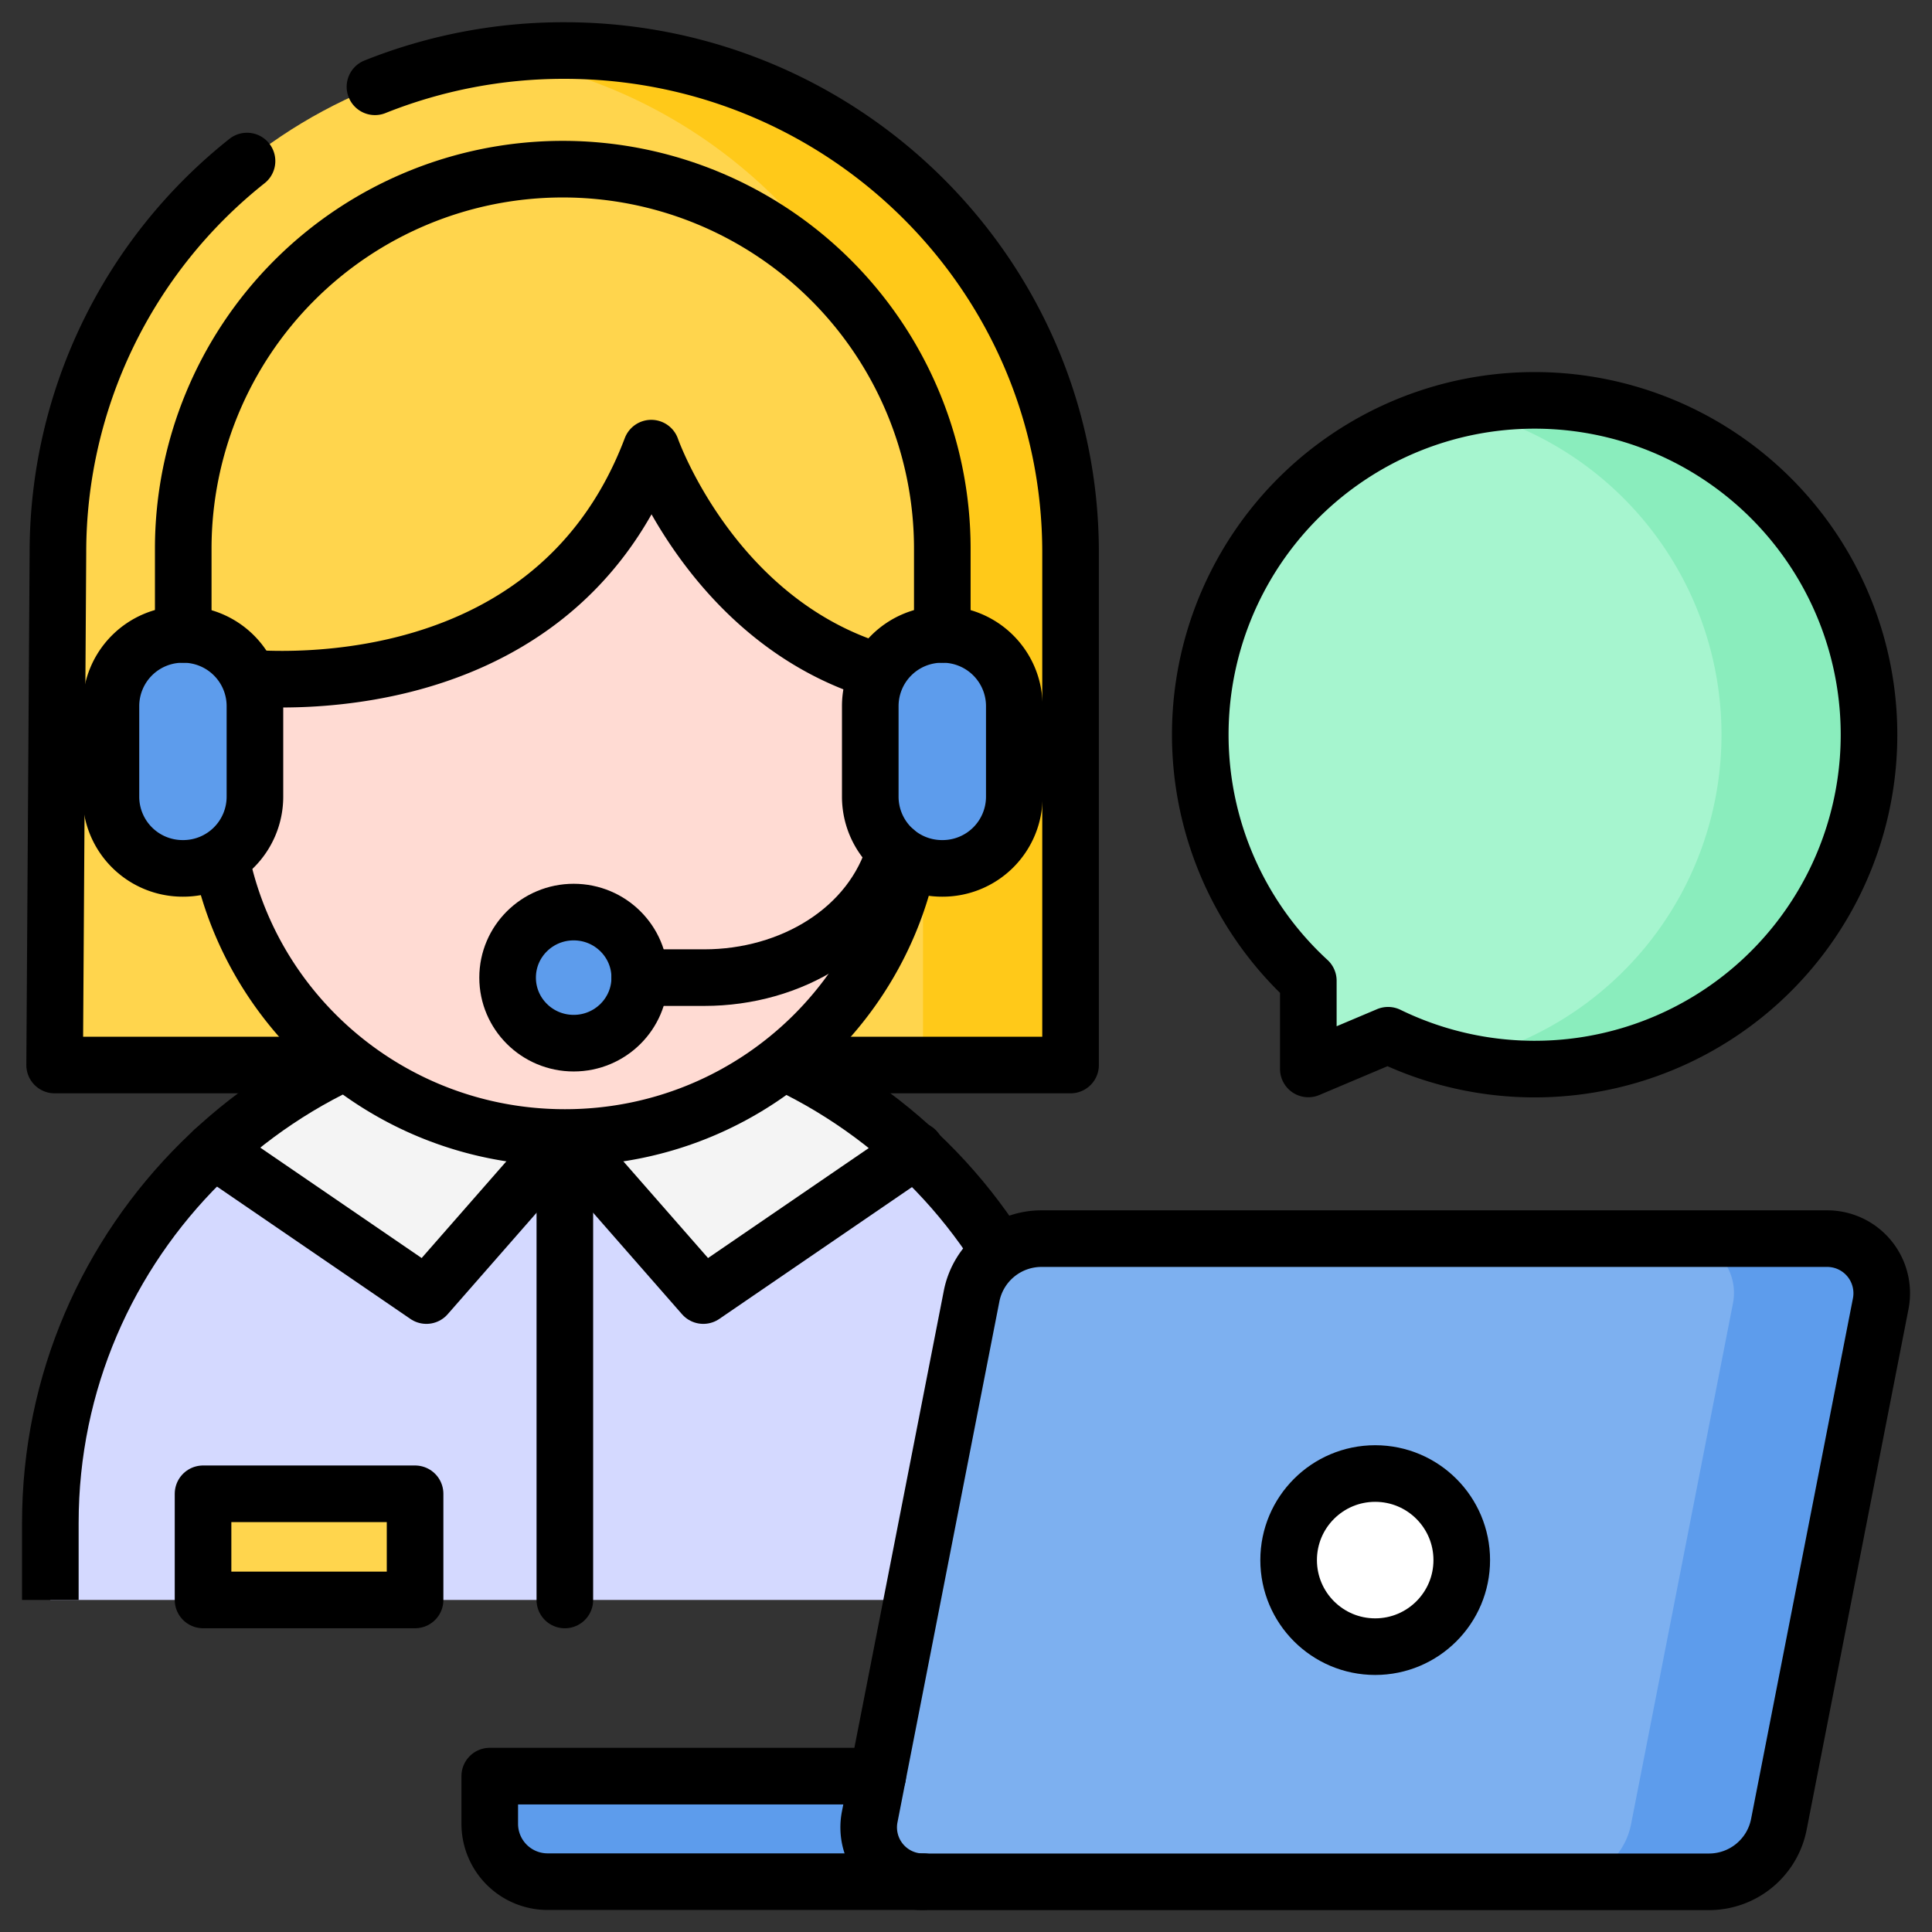
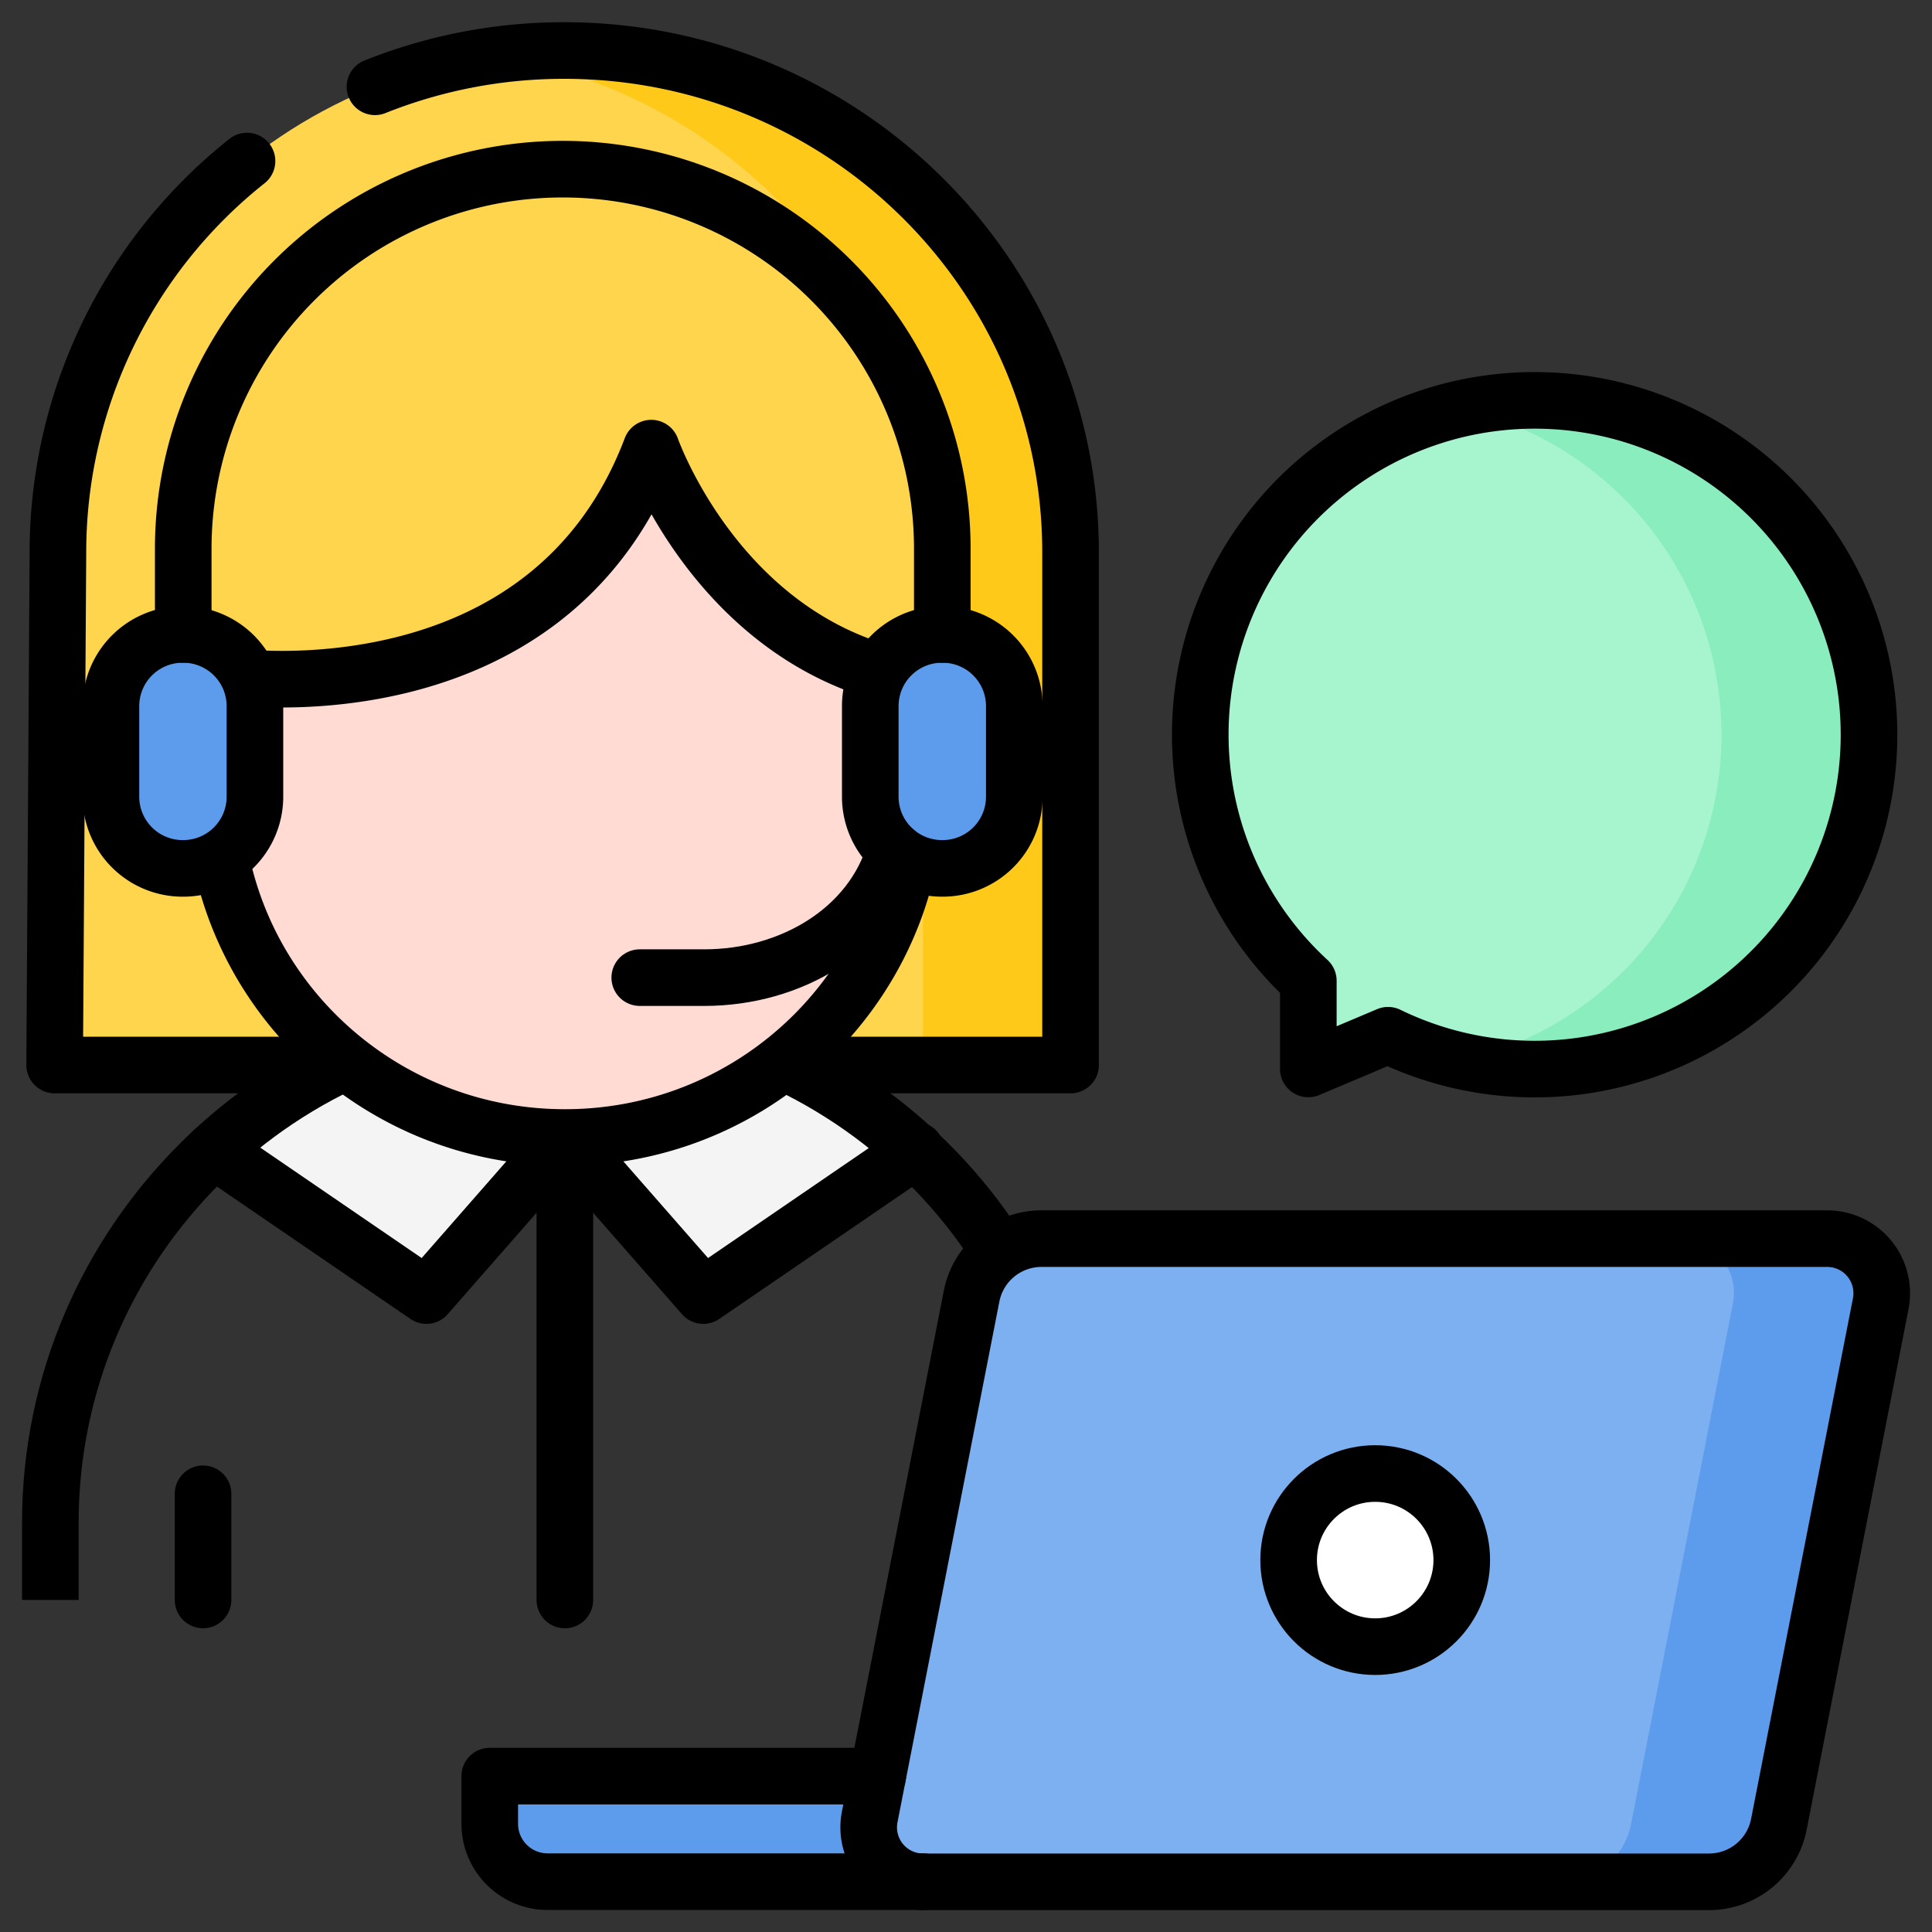
<svg xmlns="http://www.w3.org/2000/svg" id="Layer_1" data-name="Layer 1" width="512" height="512" viewBox="0 0 512 512">
  <rect x="0" y="0" width="512" height="512" fill="#333333" stroke="none" />
  <path d="M406.72,106.1a88.59,88.59,0,0,0-60,153.81v23.37l21.13-8.93A88.61,88.61,0,1,0,406.72,106.1Z" style="fill:#a6f5cf" />
  <path d="M406.72,106.1a89.39,89.39,0,0,0-19.57,2.16,88.62,88.62,0,0,1,0,172.87,88.61,88.61,0,1,0,19.57-175Z" style="fill:#8aedbd" />
  <path d="M15.35,146.38c0-73.48,60.07-133,134.18-133s134.18,59.56,134.18,133V282.24H14.48Z" style="fill:#ffd54d" />
  <path d="M149.53,13.34A137.23,137.23,0,0,0,130,14.74c64.83,9.4,114.61,64.75,114.61,131.64V282.24h39.14V146.38c0-73.48-60.07-133-134.18-133Z" style="fill:#ffc919" />
-   <path d="M13.34,424V403.57c0-74.58,61-135,136.19-135s136.2,60.46,136.2,135V424Z" style="fill:#d4d9ff" />
  <path d="M100.33,268.53,56.67,304.8,113,343.34l36.68-41.89Z" style="fill:#f4f4f4" />
  <path d="M199.05,268.53l43.66,36.27-56.33,38.54-36.69-41.89Z" style="fill:#f4f4f4" />
  <path d="M242.71,304.8l-56.33,38.54-36.69-41.89L113,343.34,56.67,304.8" style="fill:none;stroke:#000;stroke-linecap:round;stroke-linejoin:round;stroke-width:15px" />
  <line x1="149.69" y1="301.45" x2="149.69" y2="424.01" style="fill:none;stroke:#000;stroke-linecap:round;stroke-linejoin:round;stroke-width:15px" />
-   <path d="M53.81,395.87H110V424H53.81Z" style="fill:#ffd54d;stroke:#000;stroke-linecap:round;stroke-linejoin:round;stroke-width:15px" />
+   <path d="M53.81,395.87V424H53.81Z" style="fill:#ffd54d;stroke:#000;stroke-linecap:round;stroke-linejoin:round;stroke-width:15px" />
  <path d="M13.34,424V403.57c0-74.58,61-135,136.19-135s136.2,60.46,136.2,135V424" style="fill:none;stroke:#000;stroke-miterlimit:10;stroke-width:15px" />
  <path d="M99.37,23a134.69,134.69,0,0,1,50.16-9.61c74.11,0,134.18,59.56,134.18,133V282.24H14.48l.87-135.86A132.38,132.38,0,0,1,65.46,42.68" style="fill:none;stroke:#000;stroke-linecap:round;stroke-linejoin:round;stroke-width:15px" />
  <path d="M61.71,179.29a91.31,91.31,0,0,0-5,29.93c0,50.93,41.65,92.23,93,92.23s93-41.3,93-92.23c0-10.48-5-29.93-5-29.93-47.87-11.16-65.12-60.53-65.12-60.53C145.23,191,61.71,179.29,61.71,179.29Z" style="fill:#ffdbd3;stroke:#000;stroke-linecap:round;stroke-linejoin:round;stroke-width:15px" />
  <path d="M48.56,230.13H48.4a19,19,0,0,1-19-19v-24a19,19,0,0,1,19-19h.16a19,19,0,0,1,19,19v24a19,19,0,0,1-19,19Z" style="fill:#5d9cec;stroke:#000;stroke-linecap:round;stroke-linejoin:round;stroke-width:15px" />
  <path d="M249.8,230.13h-.17a19,19,0,0,1-19-19v-24a19,19,0,0,1,19-19h.17a19,19,0,0,1,19,19v24a19,19,0,0,1-19,19Z" style="fill:#5d9cec;stroke:#000;stroke-linecap:round;stroke-linejoin:round;stroke-width:15px" />
-   <ellipse cx="152.03" cy="259.08" rx="17.51" ry="17.37" style="fill:#5d9cec;stroke:#000;stroke-linecap:round;stroke-linejoin:round;stroke-width:15px" />
  <path d="M249.72,168.13V145.41A100.58,100.58,0,0,0,149.14,44.83h0A100.58,100.58,0,0,0,48.56,145.41v22.72" style="fill:none;stroke:#000;stroke-linecap:round;stroke-linejoin:round;stroke-width:15px" />
  <path d="M169.54,259.08h17.13c22.93,0,44.4-12.65,50.49-33.61" style="fill:none;stroke:#000;stroke-linecap:round;stroke-linejoin:round;stroke-width:15px" />
  <path d="M427.36,498.66H145.12a15.33,15.33,0,0,1-15.33-15.33V470.69h312.9v12.64a15.33,15.33,0,0,1-15.33,15.33Z" style="fill:#5d9cec" />
  <path d="M452.9,498.66H244.66a14.43,14.43,0,0,1-14.16-17.2l27-138A18.87,18.87,0,0,1,276,328.22H484.22a14.43,14.43,0,0,1,14.17,17.2l-27,138a18.86,18.86,0,0,1-18.52,15.25Z" style="fill:#7db0f0" />
  <path d="M484.22,328.22H445.08a14.43,14.43,0,0,1,14.17,17.2l-27,138a18.86,18.86,0,0,1-18.52,15.25H452.9a18.86,18.86,0,0,0,18.52-15.25l27-138A14.43,14.43,0,0,0,484.22,328.22Z" style="fill:#5d9cec" />
  <path d="M498.19,339a14.44,14.44,0,0,0-14-10.75H276a18.87,18.87,0,0,0-18.52,15.25l-27,138a14.43,14.43,0,0,0,14.16,17.2H452.9a18.87,18.87,0,0,0,12-4.3,19.09,19.09,0,0,0,4.17-4.83,18.9,18.9,0,0,0,2.35-6.12l27-138A14.55,14.55,0,0,0,498.19,339Z" style="fill:none;stroke:#000;stroke-miterlimit:10;stroke-width:15px" />
  <path d="M244.66,498.66H145.12a15.33,15.33,0,0,1-15.33-15.33V470.69H232.6" style="fill:none;stroke:#000;stroke-linecap:round;stroke-linejoin:round;stroke-width:15px" />
  <circle cx="364.44" cy="413.44" r="22.94" style="fill:#fff;stroke:#000;stroke-miterlimit:10;stroke-width:15px" />
  <path d="M406.72,106.1a88.59,88.59,0,0,0-60,153.81v23.37l21.13-8.93A88.61,88.61,0,1,0,406.72,106.1Z" style="fill:none;stroke:#000;stroke-linecap:round;stroke-linejoin:round;stroke-width:15px" />
</svg>